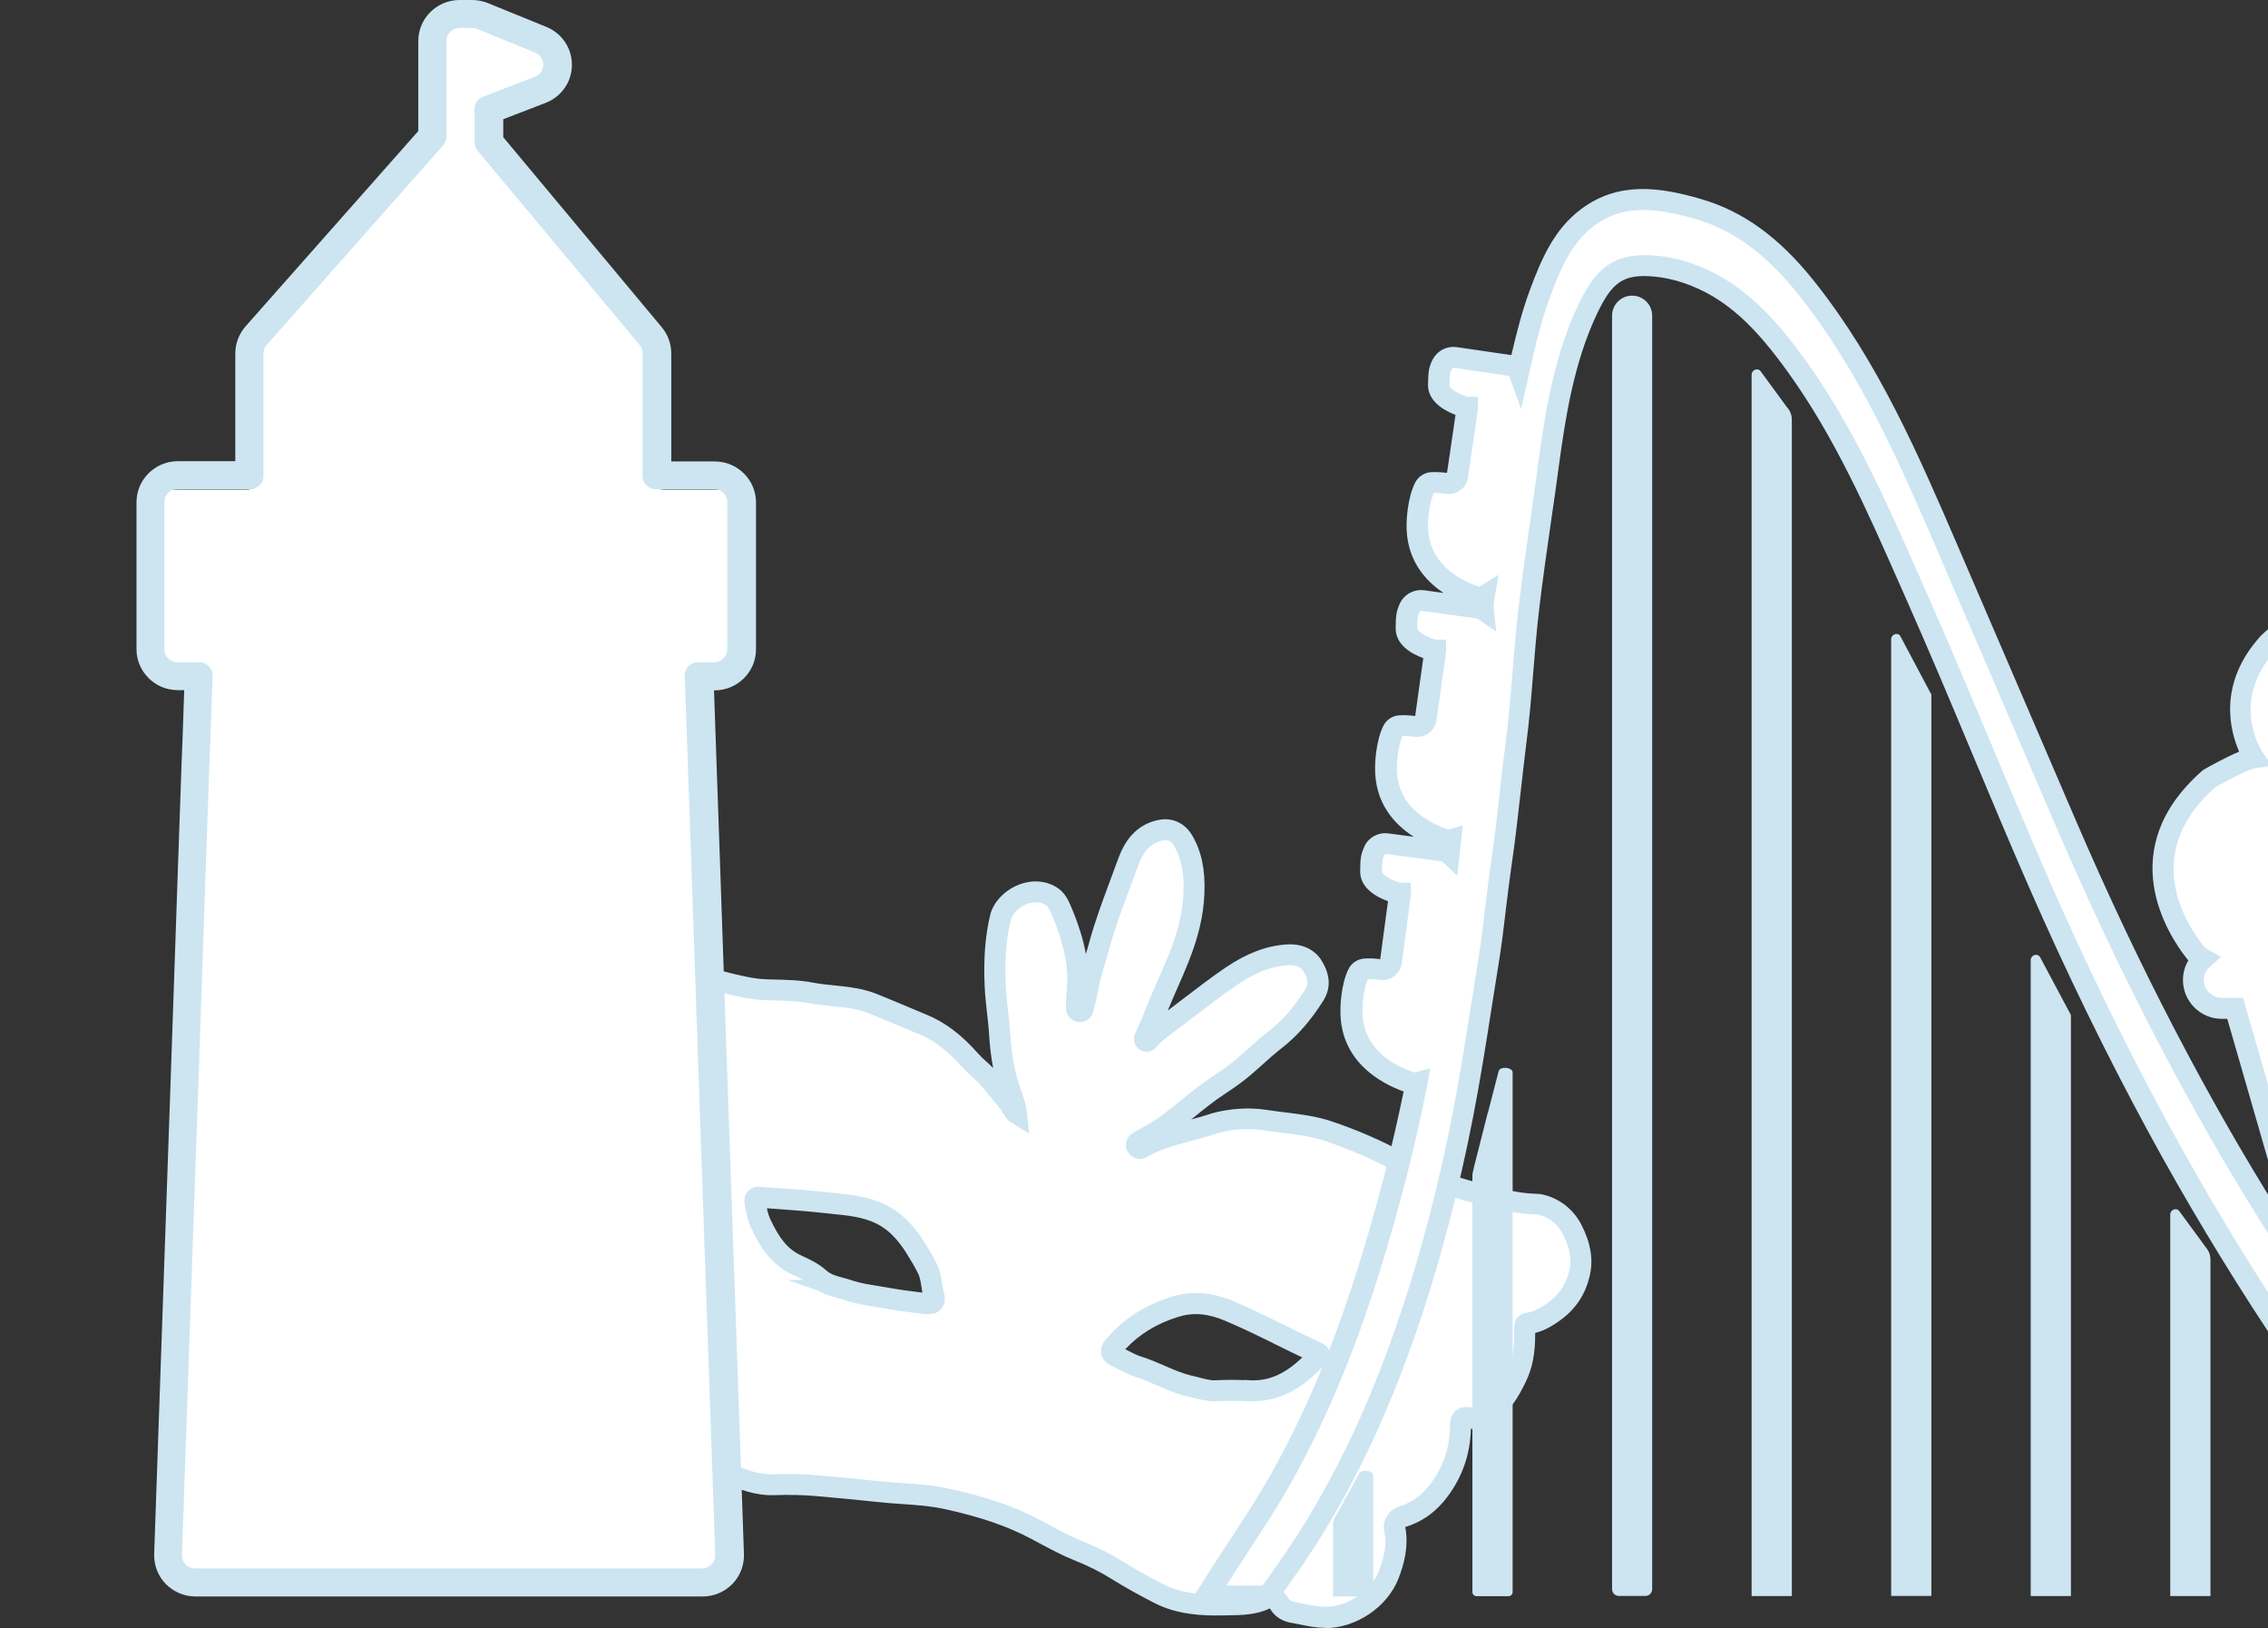
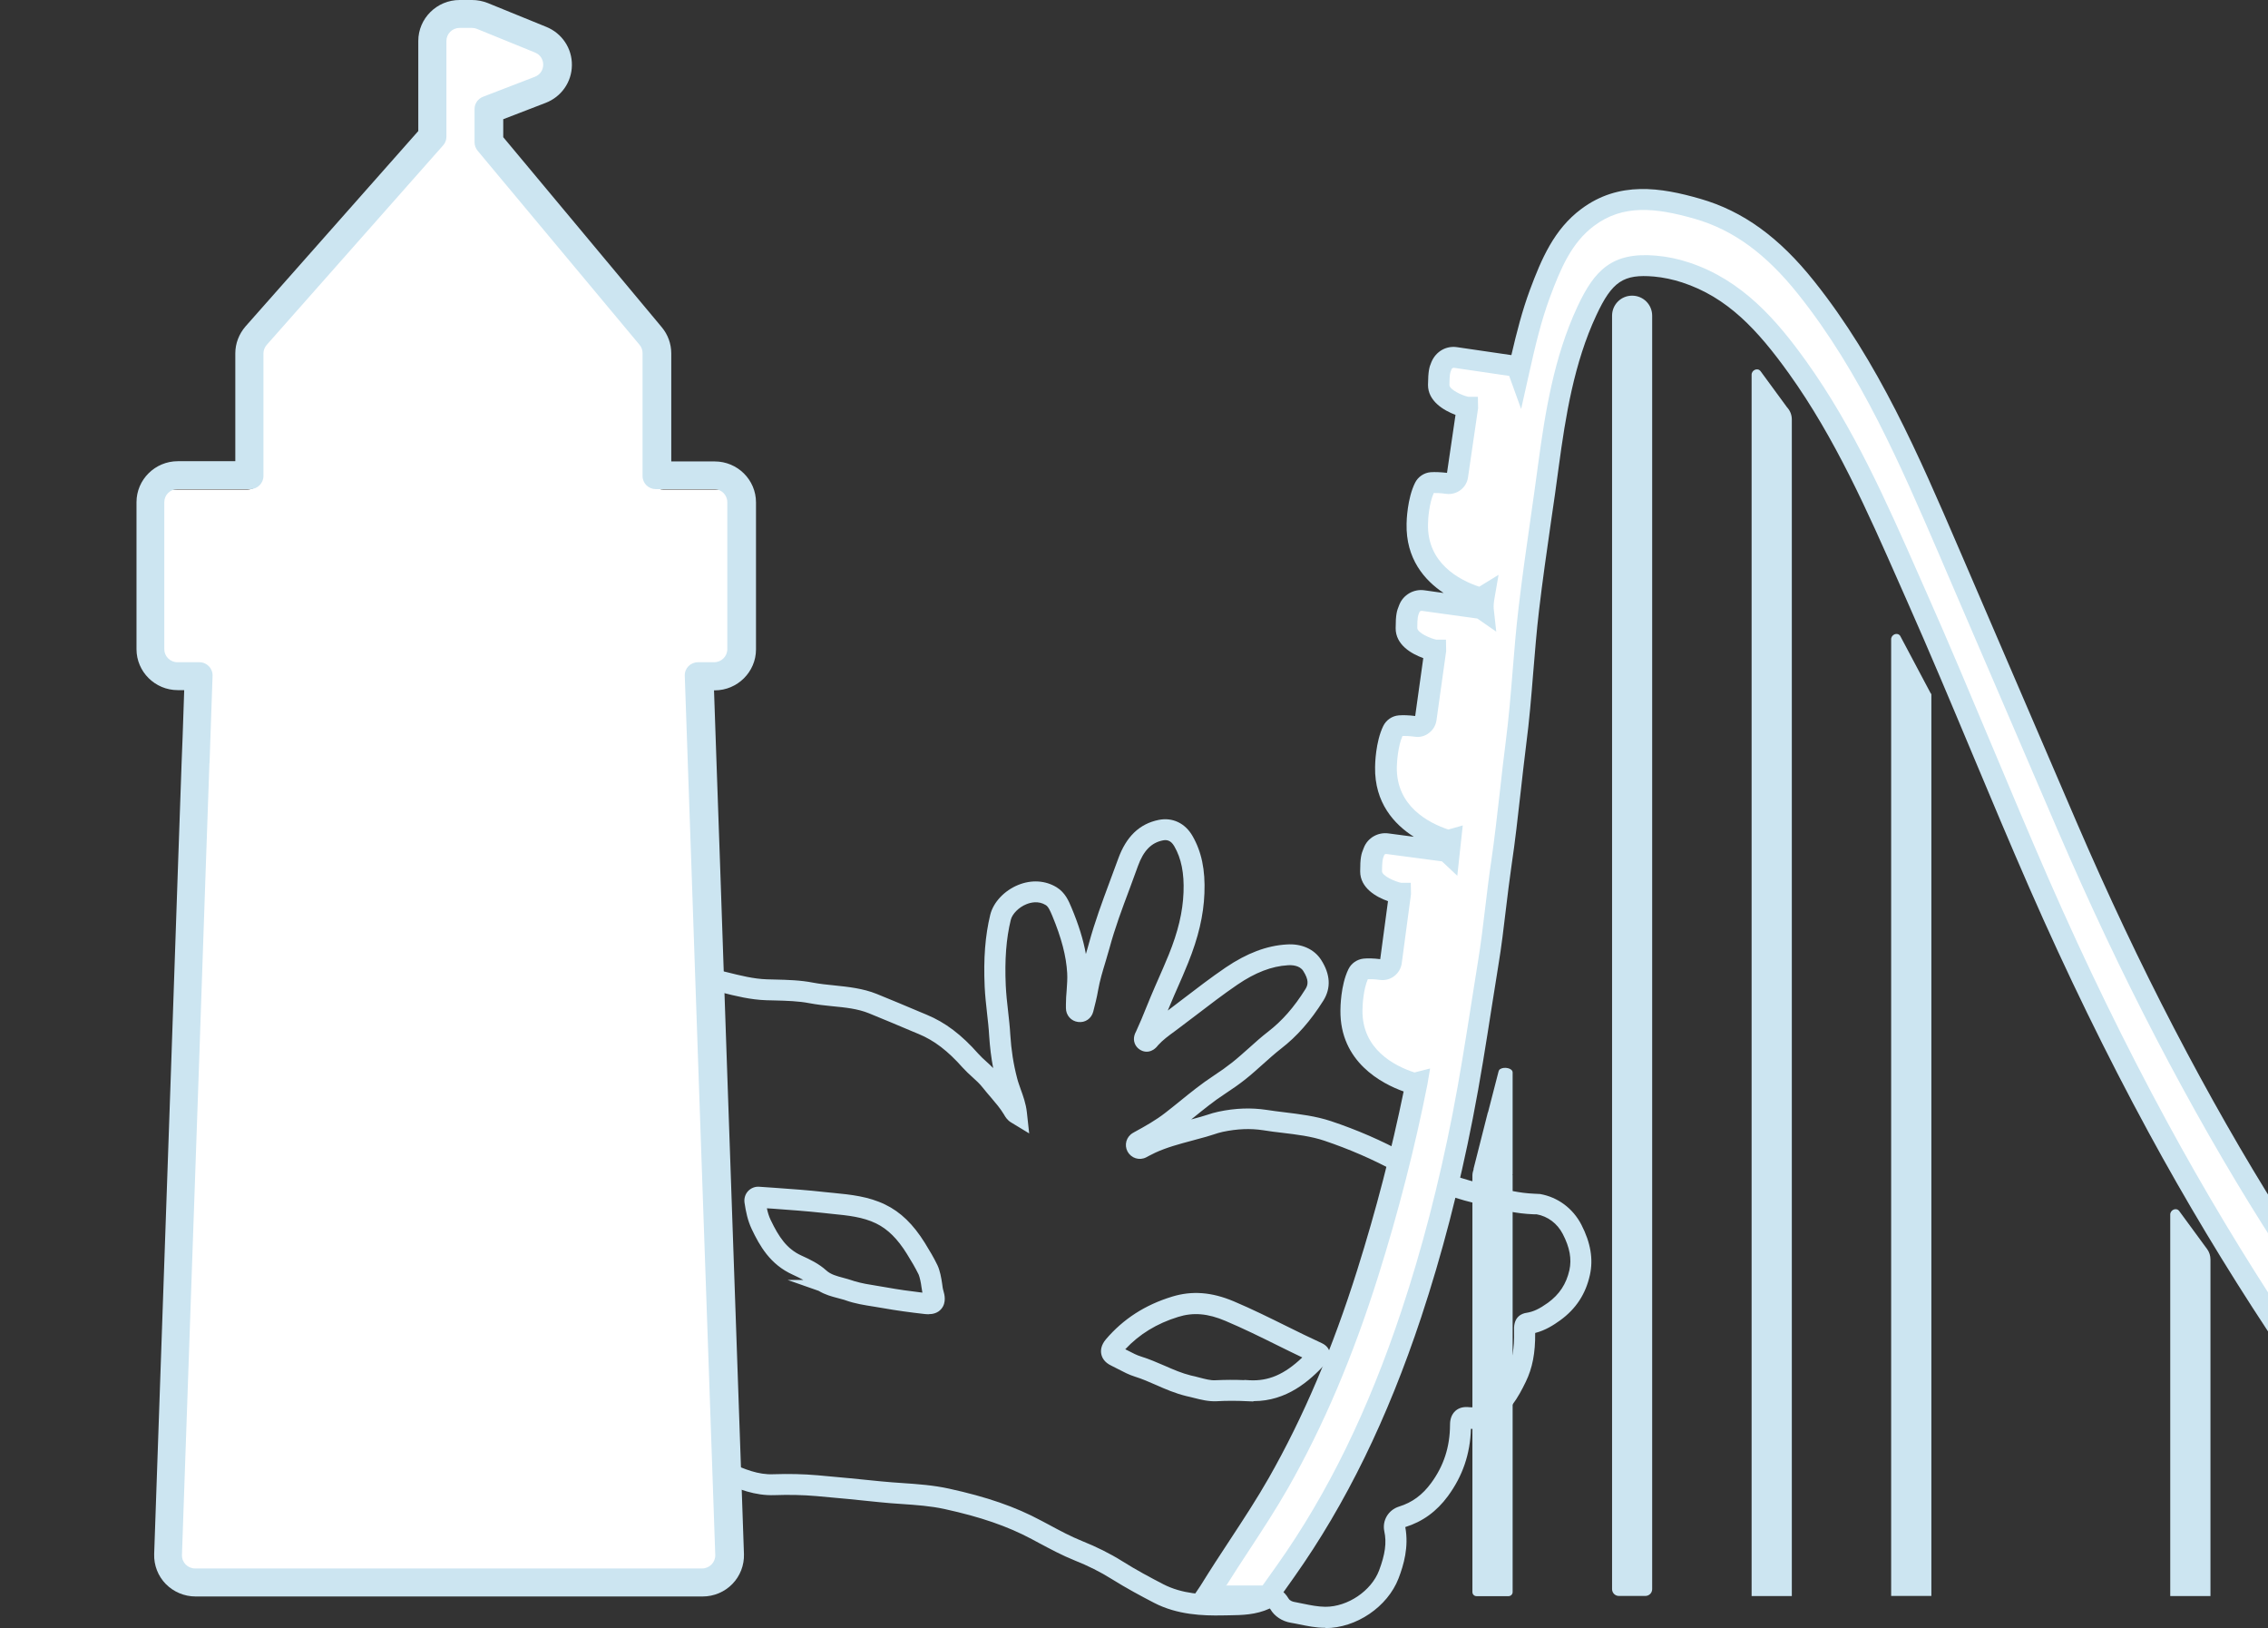
<svg xmlns="http://www.w3.org/2000/svg" width="216" height="155" viewBox="0 0 216 155" fill="none">
  <rect x="0" y="0" width="216" height="155" fill="#333333" stroke="none" />
  <g clip-path="url(#clip0_6832_2371)">
-     <path d="M149.015 117.064C148.37 115.803 147.208 114.901 145.823 114.656C145.78 114.649 145.429 114.642 145.379 114.642C143.442 114.57 141.886 114.05 140.006 113.603C137.417 112.983 135.043 111.945 132.726 110.669C130.545 109.472 128.25 108.484 125.905 107.691C124.011 107.049 121.967 106.97 119.987 106.66C118.552 106.436 117.19 106.523 115.798 106.818C115.246 106.934 114.823 107.107 114.191 107.287C112.47 107.792 110.791 108.131 109.213 108.866C108.898 109.01 108.604 109.176 108.31 109.328C107.944 109.515 107.635 108.974 107.994 108.765C108.059 108.729 108.123 108.693 108.188 108.657C109.213 108.087 110.232 107.518 111.164 106.782C112.664 105.614 114.069 104.345 115.662 103.3C116.293 102.881 116.91 102.449 117.512 101.973C118.682 101.035 119.729 99.954 120.905 99.038C122.447 97.834 123.638 96.363 124.664 94.726C125.288 93.724 125.001 92.779 124.456 91.921C123.932 91.099 122.971 90.861 122.096 90.919C120.159 91.034 118.409 91.864 116.838 92.938C114.988 94.207 113.23 95.62 111.437 96.983C110.655 97.582 109.816 98.122 109.156 98.865C109.034 99.002 108.941 99.211 108.762 99.139C108.482 99.024 108.647 98.778 108.726 98.62C109.364 97.221 109.88 95.786 110.505 94.366C110.964 93.313 111.415 92.296 111.817 91.294C112.642 89.246 113.202 87.184 113.288 85.014C113.352 83.312 113.158 81.618 112.283 80.082C111.81 79.252 111.064 78.863 110.16 79.043C108.46 79.389 107.592 80.644 107.062 82.122C106.086 84.862 105.082 87.292 104.336 90.047C103.97 91.388 103.504 92.7 103.26 94.085C103.145 94.748 102.98 95.404 102.808 96.082C102.715 96.45 102.177 96.377 102.177 95.995C102.177 95.873 102.177 95.757 102.177 95.635C102.184 94.625 102.349 93.594 102.292 92.606C102.177 90.602 101.574 88.669 100.807 86.816C100.585 86.283 100.341 85.67 99.796 85.331C97.902 84.148 95.406 85.699 95.004 87.343C94.481 89.491 94.402 91.705 94.502 93.904C94.574 95.469 94.832 97.019 94.925 98.584C95.011 100.062 95.226 101.497 95.599 102.932C95.858 103.948 96.374 104.893 96.496 106.04C96.331 105.939 96.216 105.715 96.18 105.65C95.542 104.59 94.846 103.934 94.122 103.004C93.476 102.167 92.773 101.706 92.156 101.007C90.873 99.543 89.474 98.317 87.63 97.546C86.067 96.882 84.496 96.212 82.925 95.57C81.089 94.827 79.052 94.921 77.115 94.553C75.738 94.286 74.311 94.301 72.897 94.25C71.147 94.193 69.483 93.674 67.805 93.277C66.026 92.859 64.283 92.311 62.619 91.532C62.052 91.265 61.55 90.847 60.883 90.804C59.606 90.732 58.53 91.034 57.469 91.871C55.991 93.053 55.217 94.467 55.138 96.334C55.066 97.957 55.518 99.5 56.601 100.596C57.361 101.36 56.945 101.713 56.615 102.254C56.07 103.141 55.697 104.093 55.346 105.073C55.051 105.903 55.252 106.725 55.066 107.547C54.743 108.96 55.647 110.878 56.895 111.657C57.318 111.923 57.433 112.176 57.124 112.637C56.135 114.123 55.547 115.752 55.446 117.548C55.331 119.653 55.647 121.629 57.203 123.215C57.584 123.604 57.426 123.907 57.103 124.246C56.565 124.816 56.041 125.393 55.719 126.142C55.188 127.361 55.109 128.623 55.059 129.928C55.008 131.348 55.547 132.488 56.328 133.548C57.218 134.752 58.487 135.48 59.872 136.014C60.991 136.446 62.081 136.699 63.157 135.906C63.372 135.747 63.501 135.985 63.652 136.129C64.154 136.591 64.477 137.203 65.022 137.636C66.313 138.674 67.712 139.561 69.196 140.246C70.573 140.881 72.008 141.443 73.6 141.378C74.956 141.328 76.34 141.357 77.675 141.472C79.661 141.645 81.663 141.847 83.65 142.056C85.744 142.272 87.846 142.265 89.94 142.727C92.888 143.376 95.721 144.234 98.39 145.669C99.695 146.368 100.986 147.111 102.371 147.666C103.626 148.171 104.86 148.784 105.993 149.497C107.284 150.312 108.618 151.04 109.952 151.74C111.81 152.713 113.89 152.879 115.97 152.829C117.333 152.793 118.717 152.894 120.001 152.266C120.611 151.971 121.027 152.201 121.343 152.742C121.622 153.225 122.117 153.478 122.591 153.557C123.602 153.737 124.599 154.018 125.653 154.026C128.193 154.04 130.789 152.281 131.679 149.93C132.209 148.517 132.539 147.111 132.224 145.618C132.116 145.099 132.439 144.601 132.941 144.443C134.397 143.981 135.545 143.123 136.477 141.84C137.819 140.001 138.443 137.975 138.457 135.732C138.457 135.163 138.651 134.954 139.203 135.019C139.77 135.084 140.315 134.983 140.817 134.709C142.266 133.908 143.048 132.545 143.736 131.125C144.403 129.748 144.554 128.27 144.525 126.755C144.525 126.46 144.432 126.085 144.862 126.02C145.788 125.876 146.541 125.45 147.308 124.888C148.606 123.936 149.381 122.746 149.725 121.182C150.055 119.682 149.654 118.312 149.008 117.05L149.015 117.064ZM118.438 132.452C117.412 132.394 116.365 132.394 115.325 132.444C114.471 132.488 113.603 132.142 112.742 131.969C111.086 131.558 109.608 130.663 107.994 130.152C107.255 129.921 106.574 129.488 105.864 129.156C105.362 128.919 105.362 128.594 105.692 128.205C107.248 126.373 109.178 125.162 111.48 124.448C113.295 123.886 114.959 124.152 116.63 124.866C119.442 126.07 122.124 127.534 124.893 128.825C125.266 128.998 125.044 129.099 124.943 129.214C123.193 131.125 121.242 132.603 118.445 132.444L118.438 132.452ZM80.659 122.883C79.704 122.552 78.657 122.472 77.832 121.722C77.244 121.182 76.469 120.807 75.745 120.475C73.995 119.682 73.12 118.225 72.352 116.603C72.015 115.889 71.879 115.139 71.757 114.375C71.728 114.173 71.893 113.986 72.101 114.007C74.203 114.166 76.261 114.288 78.32 114.519C80.128 114.721 81.978 114.793 83.65 115.608C85.113 116.315 86.146 117.519 86.985 118.889C87.394 119.552 87.767 120.179 88.132 120.929C88.233 121.138 88.297 121.42 88.362 121.679C88.491 122.213 88.498 122.739 88.649 123.258C88.857 123.987 88.671 124.232 87.96 124.145C86.662 124.001 85.364 123.821 84.073 123.59C82.925 123.381 81.749 123.273 80.651 122.883H80.659Z" fill="white" />
    <path d="M126.227 154.982H126.187C125.307 154.982 124.507 154.812 123.727 154.652C123.467 154.602 123.197 154.542 122.937 154.502C122.107 154.362 121.387 153.892 120.987 153.212C120.967 153.182 120.957 153.162 120.937 153.142C119.587 153.762 118.267 153.772 117.097 153.792C116.887 153.792 116.677 153.792 116.457 153.802C114.567 153.842 112.117 153.752 109.907 152.602C108.687 151.972 107.257 151.202 105.847 150.322C104.797 149.662 103.617 149.072 102.357 148.572C101.157 148.092 100.027 147.482 98.938 146.902L98.248 146.532C95.957 145.312 93.407 144.432 89.987 143.682C88.627 143.382 87.278 143.292 85.847 143.192C85.147 143.142 84.457 143.102 83.757 143.022C81.757 142.812 79.748 142.612 77.757 142.442C76.478 142.332 75.138 142.302 73.778 142.352C71.897 142.422 70.267 141.762 68.888 141.132C67.358 140.432 65.868 139.512 64.468 138.392C64.078 138.092 63.797 137.732 63.538 137.412C63.428 137.282 63.328 137.152 63.227 137.032C61.938 137.672 60.657 137.342 59.547 136.912C57.708 136.212 56.438 135.322 55.538 134.112C54.867 133.212 53.987 131.802 54.057 129.862C54.117 128.442 54.208 127.072 54.807 125.712C55.167 124.892 55.708 124.262 56.278 123.652C54.447 121.612 54.358 119.162 54.447 117.472C54.547 115.652 55.117 113.922 56.138 112.322C54.597 111.172 53.708 108.982 54.087 107.302C54.148 107.042 54.157 106.742 54.157 106.422C54.167 105.912 54.178 105.332 54.398 104.712C54.807 103.562 55.208 102.612 55.767 101.702L55.917 101.482C55.917 101.482 55.968 101.412 55.987 101.372C55.968 101.342 55.938 101.312 55.898 101.282C54.667 100.052 54.038 98.272 54.127 96.272C54.218 94.162 55.108 92.462 56.858 91.072C58.087 90.102 59.398 89.702 60.977 89.792C61.688 89.842 62.237 90.142 62.678 90.392C62.818 90.472 62.947 90.542 63.087 90.612C64.558 91.292 66.198 91.842 68.118 92.292C68.478 92.372 68.828 92.462 69.188 92.552C70.517 92.882 71.767 93.202 73.058 93.242L73.847 93.262C75.028 93.292 76.248 93.322 77.457 93.562C78.108 93.682 78.767 93.752 79.478 93.822C80.808 93.962 82.177 94.102 83.498 94.632C84.888 95.192 86.278 95.782 87.657 96.362L88.257 96.612C90.037 97.352 91.558 98.502 93.177 100.332C93.418 100.602 93.668 100.832 93.927 101.062C94.138 101.252 94.368 101.462 94.588 101.692C94.397 100.702 94.278 99.692 94.207 98.632C94.168 97.912 94.088 97.202 94.007 96.492C93.918 95.662 93.817 94.812 93.778 93.942C93.657 91.262 93.828 89.082 94.308 87.102C94.597 85.912 95.647 84.792 96.978 84.252C98.237 83.742 99.567 83.822 100.637 84.482C101.447 84.982 101.787 85.792 102.037 86.392C102.727 88.032 103.177 89.482 103.417 90.832C103.517 90.482 103.627 90.132 103.717 89.782C104.277 87.742 104.957 85.912 105.677 83.972C105.947 83.262 106.217 82.532 106.487 81.782C107.257 79.642 108.527 78.432 110.357 78.062C111.667 77.802 112.867 78.372 113.567 79.582C114.437 81.092 114.797 82.822 114.707 85.052C114.627 87.162 114.127 89.262 113.157 91.672C112.827 92.502 112.457 93.342 112.077 94.202L111.827 94.772C111.617 95.252 111.417 95.732 111.217 96.212C111.217 96.212 111.237 96.202 111.247 96.192C111.727 95.832 112.197 95.472 112.677 95.102C113.987 94.102 115.337 93.062 116.737 92.112C118.747 90.752 120.647 90.032 122.537 89.922C123.947 89.822 125.157 90.362 125.817 91.382C126.707 92.762 126.777 94.072 126.037 95.262C124.807 97.212 123.527 98.662 122.017 99.832C121.427 100.292 120.867 100.792 120.277 101.322C119.727 101.812 119.187 102.302 118.607 102.762C118.037 103.212 117.417 103.652 116.667 104.142C115.617 104.822 114.667 105.602 113.647 106.422C113.577 106.472 113.517 106.532 113.447 106.582C113.747 106.502 114.057 106.412 114.357 106.332C114.597 106.262 114.797 106.202 114.977 106.142C115.337 106.022 115.667 105.922 116.047 105.842C117.657 105.502 119.157 105.452 120.627 105.672C121.197 105.762 121.767 105.832 122.347 105.902C123.807 106.082 125.307 106.262 126.757 106.742C129.247 107.572 131.607 108.602 133.787 109.792C136.337 111.182 138.587 112.092 140.877 112.632C141.297 112.732 141.707 112.832 142.107 112.942C143.487 113.292 144.677 113.592 146.097 113.652C146.097 113.652 146.617 113.672 146.677 113.682C148.367 113.982 149.797 115.042 150.607 116.602C151.487 118.312 151.757 119.882 151.417 121.402C151.017 123.202 150.097 124.612 148.597 125.702C147.957 126.162 147.187 126.662 146.207 126.912C146.227 128.812 145.947 130.262 145.307 131.572C144.607 133.012 143.707 134.632 141.947 135.592C141.367 135.912 140.757 136.072 140.087 136.042C140.017 138.442 139.297 140.532 137.907 142.432C136.827 143.902 135.497 144.872 133.837 145.392C134.187 147.282 133.687 148.992 133.197 150.272C132.157 152.982 129.167 155.012 126.217 155.012L126.227 154.982ZM121.007 151.092C121.687 151.092 122.287 151.472 122.717 152.192C122.857 152.432 123.157 152.502 123.277 152.522C123.567 152.572 123.847 152.632 124.127 152.692C124.847 152.842 125.527 152.972 126.207 152.982H126.237C128.357 152.982 130.597 151.472 131.337 149.532C131.917 147.992 132.077 146.872 131.837 145.782C131.627 144.762 132.227 143.762 133.237 143.442C134.497 143.052 135.467 142.332 136.297 141.202C137.497 139.572 138.087 137.762 138.097 135.682C138.097 135.472 138.097 134.792 138.607 134.332C138.947 134.032 139.397 133.912 139.957 133.982C140.327 134.022 140.667 133.962 140.987 133.782C142.107 133.172 142.777 132.122 143.507 130.642C144.017 129.592 144.237 128.392 144.197 126.732V126.622C144.137 125.312 145.007 125.042 145.387 124.992C146.037 124.892 146.617 124.612 147.417 124.042C148.517 123.242 149.167 122.252 149.467 120.932C149.697 119.872 149.507 118.782 148.837 117.492C148.317 116.482 147.407 115.802 146.337 115.612C146.337 115.612 146.107 115.612 146.057 115.612C144.397 115.552 143.047 115.212 141.617 114.842C141.227 114.742 140.827 114.642 140.417 114.542C137.947 113.952 135.537 112.992 132.827 111.512C130.747 110.382 128.487 109.402 126.117 108.602C124.857 108.182 123.517 108.022 122.107 107.852C121.507 107.782 120.917 107.712 120.317 107.612C119.077 107.422 117.847 107.472 116.457 107.762C116.147 107.832 115.877 107.912 115.587 108.012C115.377 108.082 115.157 108.152 114.907 108.222C114.447 108.352 113.977 108.482 113.517 108.602C112.287 108.932 111.127 109.242 110.037 109.742C109.827 109.842 109.637 109.942 109.437 110.042L109.157 110.192C108.507 110.522 107.737 110.272 107.387 109.642C107.047 109.012 107.267 108.232 107.887 107.872L108.097 107.752C109.067 107.222 110.067 106.662 110.967 105.962C111.447 105.592 111.917 105.212 112.387 104.832C113.397 104.012 114.437 103.172 115.567 102.432C116.267 101.972 116.837 101.562 117.357 101.152C117.897 100.722 118.407 100.262 118.927 99.802C119.517 99.272 120.127 98.722 120.777 98.222C122.107 97.192 123.237 95.912 124.327 94.172C124.597 93.742 124.657 93.292 124.117 92.442C123.777 91.912 123.047 91.872 122.647 91.902C121.117 91.992 119.547 92.592 117.847 93.752C116.497 94.672 115.167 95.692 113.887 96.672C113.407 97.042 112.927 97.402 112.447 97.762C112.267 97.902 112.077 98.042 111.887 98.182C111.297 98.612 110.737 99.022 110.297 99.512C109.697 100.302 109.037 100.152 108.787 100.052C108.437 99.912 108.187 99.652 108.067 99.332C107.877 98.812 108.107 98.372 108.207 98.182C108.557 97.432 108.867 96.672 109.177 95.902C109.447 95.252 109.707 94.592 109.997 93.942L110.247 93.372C110.617 92.532 110.977 91.712 111.307 90.902C112.197 88.712 112.647 86.822 112.717 84.962C112.787 83.132 112.507 81.732 111.837 80.572C111.487 79.962 111.077 79.952 110.757 80.012C109.647 80.232 108.907 80.992 108.377 82.452C108.107 83.202 107.837 83.942 107.567 84.662C106.857 86.552 106.187 88.342 105.657 90.302C105.537 90.722 105.417 91.152 105.287 91.572C105.007 92.492 104.747 93.352 104.587 94.252C104.467 94.972 104.277 95.692 104.117 96.322C103.947 96.972 103.357 97.392 102.677 97.302C102.007 97.222 101.517 96.662 101.517 95.982V95.622C101.517 95.172 101.547 94.732 101.587 94.282C101.627 93.702 101.667 93.162 101.637 92.652C101.547 91.022 101.087 89.292 100.217 87.192C100.027 86.752 99.858 86.332 99.597 86.172C98.888 85.732 98.138 85.932 97.748 86.092C97.028 86.382 96.407 87.012 96.267 87.572C95.828 89.362 95.677 91.362 95.787 93.842C95.828 94.642 95.907 95.432 96.007 96.262C96.088 97.012 96.177 97.752 96.218 98.502C96.308 99.962 96.517 101.312 96.868 102.652C96.957 103.012 97.088 103.352 97.207 103.702C97.438 104.342 97.707 105.072 97.797 105.902L98.017 107.912L96.287 106.862C95.938 106.652 95.737 106.332 95.618 106.112C95.248 105.502 94.828 105.022 94.388 104.502C94.138 104.212 93.888 103.922 93.627 103.592C93.308 103.182 92.957 102.862 92.588 102.532C92.287 102.262 91.987 101.982 91.677 101.642C90.267 100.052 88.978 99.062 87.478 98.442L86.877 98.192C85.507 97.612 84.127 97.032 82.748 96.472C81.688 96.042 80.517 95.922 79.267 95.802C78.558 95.732 77.817 95.652 77.078 95.512C76.028 95.312 74.938 95.282 73.787 95.252L72.978 95.232C71.478 95.182 70.058 94.832 68.688 94.482C68.338 94.392 67.998 94.312 67.647 94.232C65.597 93.752 63.828 93.162 62.227 92.422C62.038 92.332 61.858 92.232 61.678 92.132C61.358 91.952 61.087 91.802 60.837 91.782C59.748 91.722 58.917 91.982 58.078 92.642C56.788 93.672 56.178 94.812 56.108 96.362C56.047 97.792 56.468 99.042 57.288 99.872C58.538 101.112 57.847 102.152 57.557 102.592L57.447 102.762C56.968 103.532 56.627 104.372 56.258 105.392C56.148 105.702 56.138 106.052 56.127 106.462C56.127 106.852 56.108 107.282 56.008 107.752C55.788 108.712 56.477 110.212 57.407 110.792C57.587 110.902 58.117 111.242 58.258 111.872C58.347 112.292 58.237 112.732 57.938 113.172C56.998 114.562 56.508 116.002 56.417 117.582C56.297 119.812 56.748 121.332 57.898 122.492C58.167 122.762 58.947 123.732 57.807 124.922C57.288 125.472 56.858 125.942 56.608 126.522C56.148 127.562 56.078 128.692 56.028 129.942C55.987 130.952 56.328 131.872 57.108 132.922C57.767 133.812 58.767 134.492 60.227 135.052C61.398 135.502 61.998 135.512 62.587 135.072C62.737 134.962 63.528 134.462 64.328 135.342C64.638 135.632 64.868 135.912 65.067 136.172C65.267 136.422 65.468 136.662 65.677 136.832C66.948 137.852 68.297 138.682 69.677 139.322C70.847 139.852 72.218 140.432 73.657 140.362C75.097 140.312 76.528 140.342 77.888 140.462C79.897 140.632 81.918 140.842 83.927 141.042C84.597 141.112 85.267 141.152 85.948 141.202C87.388 141.302 88.877 141.402 90.377 141.732C93.987 142.522 96.688 143.452 99.147 144.772L99.847 145.142C100.937 145.732 101.967 146.282 103.057 146.722C104.427 147.272 105.717 147.912 106.867 148.632C108.217 149.482 109.607 150.222 110.787 150.832C112.587 151.762 114.617 151.852 116.367 151.812C116.587 151.812 116.807 151.812 117.037 151.812C118.117 151.802 119.137 151.792 120.017 151.362C120.337 151.202 120.657 151.132 120.967 151.132L121.007 151.092ZM119.357 133.432L118.867 133.412C117.897 133.362 116.877 133.352 115.837 133.412C115.087 133.442 114.367 133.262 113.737 133.102C113.487 133.042 113.237 132.972 112.987 132.922C111.927 132.662 110.997 132.262 110.097 131.862C109.417 131.562 108.767 131.282 108.097 131.072C107.517 130.892 107.007 130.622 106.507 130.362C106.287 130.242 106.057 130.132 105.837 130.022C105.177 129.712 104.957 129.262 104.887 128.932C104.817 128.602 104.837 128.092 105.327 127.512C106.987 125.572 109.047 124.242 111.627 123.452C113.527 122.872 115.397 123.012 117.507 123.902C119.237 124.632 120.927 125.472 122.567 126.282C123.657 126.822 124.757 127.362 125.867 127.872C126.427 128.132 126.597 128.512 126.647 128.792C126.707 129.182 126.567 129.532 126.237 129.842C124.697 131.512 122.547 133.392 119.397 133.402H119.387L119.357 133.432ZM118.497 131.382L118.987 131.412C120.797 131.512 122.317 130.872 124.027 129.242C123.237 128.862 122.447 128.482 121.667 128.092C120.057 127.292 118.387 126.472 116.707 125.762C115.037 125.052 113.647 124.932 112.207 125.382C110.167 126.012 108.517 127.022 107.167 128.462C107.257 128.502 107.337 128.552 107.427 128.592C107.867 128.822 108.287 129.042 108.697 129.162C109.467 129.402 110.197 129.722 110.897 130.022C111.757 130.402 112.577 130.752 113.427 130.962C113.667 131.012 113.957 131.082 114.247 131.162C114.787 131.302 115.307 131.442 115.747 131.412C116.687 131.372 117.607 131.362 118.497 131.402H118.507L118.497 131.382ZM88.457 125.132C88.297 125.132 88.177 125.112 88.097 125.112C86.677 124.952 85.368 124.772 84.127 124.552C83.828 124.502 83.528 124.452 83.228 124.402C82.338 124.262 81.427 124.122 80.528 123.802L80.418 123.762C80.218 123.702 80.007 123.642 79.797 123.592C79.218 123.442 78.578 123.272 77.968 122.902L75.007 121.862H76.507C76.188 121.682 75.838 121.522 75.498 121.362C73.347 120.392 72.347 118.612 71.588 117.012C71.198 116.182 71.037 115.362 70.907 114.512C70.847 114.092 70.978 113.682 71.257 113.392C71.537 113.102 71.938 112.952 72.338 112.992L73.787 113.092C75.368 113.202 77.007 113.322 78.608 113.502L79.418 113.582C81.037 113.742 82.707 113.912 84.297 114.682C85.767 115.392 86.968 116.552 88.078 118.332C88.547 119.092 88.918 119.712 89.278 120.452C89.418 120.742 89.498 121.062 89.567 121.332C89.647 121.682 89.688 121.952 89.728 122.222C89.757 122.462 89.787 122.702 89.858 122.932C89.938 123.202 90.168 124.012 89.647 124.622C89.297 125.042 88.797 125.122 88.448 125.122L88.457 125.132ZM81.397 121.982C82.067 122.192 82.778 122.302 83.528 122.422C83.847 122.472 84.157 122.522 84.478 122.582C85.537 122.772 86.647 122.932 87.847 123.072C87.808 122.882 87.787 122.692 87.757 122.522C87.728 122.312 87.698 122.102 87.647 121.892C87.588 121.652 87.537 121.442 87.487 121.342C87.157 120.672 86.817 120.102 86.377 119.392C85.478 117.942 84.547 117.022 83.438 116.482C82.168 115.862 80.737 115.722 79.228 115.572L78.397 115.482C76.828 115.312 75.287 115.202 73.657 115.082L73.037 115.042C73.118 115.432 73.228 115.802 73.397 116.152C74.177 117.782 74.938 118.912 76.328 119.542C77.147 119.912 77.998 120.322 78.698 120.962C79.118 121.342 79.677 121.492 80.317 121.662C80.608 121.742 80.907 121.822 81.198 121.922L81.407 121.992L81.397 121.982ZM72.157 114.982C72.157 114.982 72.177 114.982 72.188 114.982H72.157Z" fill="#CCE5F1" />
    <path d="M19.561 73.111L19.209 83.05L18.864 92.913L18.52 102.752L17.823 122.454L17.127 142.155L16.861 149.697C16.837 150.414 17.416 151 18.144 151H67.729C68.457 151 69.036 150.406 69.012 149.697L68.746 142.155L68.05 122.454L67.353 102.752L67.009 92.913L66.664 83.05L66.312 73.111L66.015 64.66C65.991 63.943 66.57 63.357 67.298 63.357H68.879C69.584 63.357 70.163 62.794 70.163 62.092V47.873C70.163 47.179 69.591 46.608 68.879 46.608H63.166C62.462 46.608 61.883 46.045 61.883 45.344V33.461C61.883 33.168 61.781 32.883 61.586 32.651L45.762 13.875C45.574 13.651 45.464 13.366 45.464 13.065V9.834C45.464 9.31 46.007 10.027 46.5 9.834L51.381 8C52.461 7.591 52.453 4.815 51.381 4.383L45.699 2.093C45.542 2.031 45.378 2 45.214 2H44.017C43.312 2 40.5 2.298 40.5 3L42 12.5C42 12.808 42.203 13.269 42 13.5L25.164 32.651C24.96 32.883 24.843 33.176 24.843 33.484V45.344C24.843 46.038 24.272 46.608 23.56 46.608H16.446C15.742 46.608 15.163 47.171 15.163 47.873V62.092C15.163 62.786 15.734 63.357 16.446 63.357H18.59C19.318 63.357 19.897 63.95 19.874 64.66L19.576 73.111H19.561Z" fill="white" />
    <path d="M44.96 2.657C45.12 2.657 45.281 2.689 45.431 2.752L50.962 5.005C52.001 5.43 51.99 6.908 50.94 7.311L45.999 9.214C45.517 9.405 45.196 9.862 45.196 10.372V13.55C45.196 13.847 45.303 14.123 45.485 14.347L60.907 32.827C61.1 33.05 61.197 33.337 61.197 33.624V45.325C61.197 46.016 61.765 46.568 62.451 46.568H68.013C68.71 46.568 69.267 47.131 69.267 47.812V61.807C69.267 62.498 68.699 63.051 68.013 63.051H66.47C65.762 63.051 65.194 63.625 65.216 64.337L65.505 72.658L65.848 82.445L66.18 92.148L66.513 101.829L67.188 121.224L67.863 140.618L68.12 148.047C68.142 148.748 67.574 149.333 66.866 149.333H18.584C17.877 149.333 17.308 148.759 17.33 148.047L17.587 140.618L18.262 121.224L18.938 101.829L19.27 92.148L19.602 82.445L19.945 72.658H19.956L20.245 64.337C20.267 63.635 19.698 63.051 18.991 63.051H16.901C16.204 63.051 15.647 62.488 15.647 61.807V47.812C15.647 47.121 16.215 46.568 16.901 46.568H23.835C24.532 46.568 25.089 46.005 25.089 45.325V33.656C25.089 33.348 25.207 33.061 25.4 32.838L42.205 13.836C42.409 13.613 42.516 13.316 42.516 13.018V3.9C42.516 3.209 43.084 2.657 43.77 2.657H44.938M44.938 0H43.77C41.605 0 39.837 1.753 39.837 3.9V12.476L23.385 31.074C22.753 31.807 22.41 32.71 22.41 33.645V43.911H16.933C14.768 43.911 13 45.665 13 47.812V61.807C13 63.954 14.758 65.708 16.933 65.708H17.544L17.394 70.097L17.298 72.562L16.955 82.35L16.622 92.063L16.29 101.744L15.615 121.139L14.94 140.533L14.683 147.962C14.65 149.024 15.047 150.055 15.787 150.81C16.526 151.564 17.555 152 18.616 152H66.931C67.992 152 69.02 151.564 69.749 150.81C70.489 150.055 70.885 149.024 70.853 147.972L70.596 140.544L69.921 121.149L69.246 101.755L68.913 92.073L68.581 82.371L68.238 72.583L68.002 65.729H68.067C70.232 65.729 72 63.975 72 61.829V47.833C72 45.686 70.242 43.933 68.067 43.933H63.93V33.645C63.93 32.732 63.608 31.849 63.019 31.148L47.928 13.061V11.35L51.958 9.798C53.459 9.224 54.455 7.811 54.466 6.206C54.488 4.602 53.523 3.167 52.033 2.561L46.449 0.287C45.956 0.096 45.463 0 44.96 0H44.938Z" fill="#CCE5F1" />
    <g clip-path="url(#clip1_6832_2371)">
      <path d="M235.238 141.924C235.167 141.845 235.096 141.765 235.024 141.686C234.914 141.559 234.834 141.472 234.771 141.393C234.597 141.195 234.43 140.973 234.264 140.766C233.891 140.33 233.654 140.045 233.654 140.045H233.685C231.403 137.231 229.232 134.139 227.228 131.563C219.201 121.241 212.435 110.087 206.405 98.497C203.045 92.036 199.955 85.441 197.071 78.75C193.506 70.466 189.956 62.173 186.382 53.897C182.405 44.677 178.554 35.394 172.207 27.427C169.418 23.923 166.154 21.125 161.843 19.888C158.31 18.873 154.609 18.263 151.345 20.713C148.944 22.512 147.827 25.215 146.805 27.958C145.901 30.392 145.323 32.905 144.76 35.418C144.657 35.133 144.412 34.903 144.095 34.855L138.739 34.07C138.192 33.991 137.645 34.284 137.431 34.792C137.265 35.188 137.154 35.323 137.138 36.687C137.122 38.153 139.642 38.819 139.856 38.835C139.864 38.835 139.872 38.843 139.872 38.851L138.921 45.367C138.858 45.819 138.43 46.152 137.97 46.089C137.233 45.985 136.758 45.985 136.465 46.009C136.179 46.033 135.926 46.207 135.799 46.461C135.126 47.801 135.094 49.941 135.094 49.941C134.983 54.484 138.873 56.307 140.735 56.917C140.989 56.997 141.242 56.957 141.448 56.83C141.369 57.282 141.314 57.726 141.361 58.154C141.258 58.083 141.139 58.027 141.005 58.011L135.641 57.258C135.094 57.179 134.547 57.48 134.341 57.988C134.183 58.384 134.064 58.527 134.056 59.882C134.048 61.349 136.568 61.999 136.782 62.007C136.789 62.007 136.797 62.015 136.797 62.023L135.886 68.547C135.823 69.007 135.395 69.332 134.943 69.269C134.199 69.173 133.731 69.173 133.438 69.197C133.153 69.221 132.899 69.395 132.772 69.657C132.107 71.005 132.091 73.145 132.091 73.145C132.012 77.687 135.918 79.487 137.78 80.09C137.938 80.137 138.089 80.129 138.232 80.09C138.184 80.533 138.129 80.977 138.081 81.421C137.954 81.302 137.804 81.207 137.614 81.175L132.241 80.454C131.695 80.383 131.148 80.676 130.95 81.191C130.791 81.596 130.681 81.731 130.673 83.086C130.673 84.553 133.2 85.187 133.414 85.195C133.422 85.195 133.43 85.203 133.43 85.211L132.558 91.743C132.495 92.203 132.075 92.528 131.615 92.472C130.871 92.377 130.403 92.377 130.11 92.409C129.825 92.441 129.571 92.615 129.452 92.869C128.795 94.216 128.795 96.357 128.795 96.357C128.739 100.899 132.653 102.675 134.523 103.269C134.69 103.325 134.848 103.301 135.007 103.262C133.794 109.397 132.226 115.454 130.348 121.423C128.161 128.368 125.443 135.09 121.83 141.448C119.849 144.92 117.512 148.163 115.277 151.802L115 152.214H120.887L122.567 149.843L122.591 149.812C127.907 142.289 131.663 134.036 134.555 125.316C136.607 119.148 138.208 112.838 139.452 106.456C140.395 101.628 141.092 96.753 141.876 91.901C142.391 88.746 142.661 85.559 143.12 82.412C143.691 78.575 144.032 74.715 144.523 70.87C145.07 66.636 145.244 62.356 145.743 58.106C146.274 53.517 147.011 48.95 147.621 44.368C148.302 39.31 149.126 34.253 151.289 29.623C152.89 26.198 154.308 25.049 157.787 25.35C158.769 25.437 159.76 25.643 160.695 25.953C165.48 27.522 168.594 31.121 171.391 35.022C176.232 41.776 179.441 49.41 182.777 56.949C186.779 65.994 190.447 75.182 194.409 84.243C197.863 92.139 201.619 99.9 205.739 107.487C209.265 113.979 213.061 120.298 217.125 126.457C221.079 132.451 225.445 138.15 230.112 143.589C232.552 146.435 234.961 149.368 238.043 151.802V151.754C238.043 151.754 238.043 151.754 238.051 151.754V151.794L238.598 152.198H244.422C243.503 151.524 238.035 145.134 235.278 141.892L235.238 141.924Z" fill="white" />
-       <path d="M130.77 140.47C130.77 140 129.72 139.87 129.46 140.26L127.28 144.23C127.09 144.51 126.95 144.83 126.95 145.2V152H130.78V145.2C130.78 145.2 130.78 145.18 130.78 145.16V140.47H130.77Z" fill="#CCE5F1" />
      <path d="M142.87 101.79C142.79 101.84 142.74 101.92 142.72 102.01L141.72 105.89C141.72 105.89 141.72 105.91 141.7 105.91L140.33 111.31H140.35C140.29 111.5 140.23 111.69 140.23 111.9V151.58C140.23 151.79 140.4 151.97 140.62 151.97H143.67C143.88 151.97 144.06 151.8 144.06 151.58V111.9C144.06 111.9 144.04 111.85 144.04 111.82H144.06V102.11C144.06 101.69 143.25 101.54 142.87 101.79Z" fill="#CCE5F1" />
      <path d="M210.22 118.95L207.55 115.31C207.27 114.92 206.66 115.2 206.69 115.67V151.96H210.52V119.92C210.52 119.56 210.41 119.22 210.22 118.95Z" fill="#CCE5F1" />
      <path d="M155.44 28.15C154.38 28.15 153.53 29 153.53 30.06V151.3C153.53 151.66 153.82 151.95 154.18 151.95H156.7C157.06 151.95 157.35 151.66 157.35 151.3V30.06C157.35 29 156.5 28.15 155.44 28.15Z" fill="#CCE5F1" />
-       <path d="M194.26 91.09C193.98 90.7 193.37 90.98 193.4 91.45V151.96H197.23V96.64L194.26 91.07V91.09Z" fill="#CCE5F1" />
      <path d="M170.21 38.8L167.68 35.35C167.4 34.96 166.79 35.24 166.82 35.71V151.96H170.65V39.95C170.65 39.51 170.5 39.13 170.23 38.82V38.8H170.21Z" fill="#CCE5F1" />
      <path d="M183.87 66L180.97 60.54C180.69 60.15 180.08 60.43 180.11 60.9V151.95H183.94V66.17C183.94 66.1 183.94 66.08 183.9 66.03L183.88 66H183.87Z" fill="#CCE5F1" />
      <path d="M238.74 153.55L237.12 152.32C237.04 152.25 236.96 152.19 236.87 152.12L236.74 152.02C234.03 149.81 231.84 147.24 229.71 144.75L229.06 143.99C224.21 138.33 219.82 132.55 216.02 126.79C211.95 120.62 208.11 114.23 204.61 107.78C200.64 100.47 196.82 92.64 193.26 84.51C191.4 80.26 189.58 75.92 187.82 71.72C185.83 66.97 183.77 62.06 181.65 57.28L180.88 55.54C177.88 48.74 174.78 41.71 170.38 35.57C167.37 31.37 164.49 28.29 160.2 26.89C159.34 26.61 158.41 26.41 157.52 26.33C154.61 26.08 153.53 26.8 152.03 30.02C149.91 34.55 149.1 39.63 148.45 44.45C148.22 46.2 147.97 47.95 147.71 49.7C147.31 52.47 146.9 55.33 146.57 58.15C146.34 60.11 146.18 62.11 146.02 64.05C145.84 66.3 145.65 68.62 145.35 70.9C145.16 72.41 144.99 73.93 144.82 75.45C144.56 77.74 144.3 80.11 143.95 82.44C143.75 83.81 143.59 85.18 143.42 86.56C143.21 88.32 143 90.13 142.7 91.92C142.49 93.2 142.29 94.47 142.09 95.75C141.54 99.27 140.97 102.91 140.27 106.47C138.97 113.14 137.31 119.51 135.35 125.42C132.14 135.09 128.19 143.17 123.27 150.13L121.27 152.95H113L114.33 150.98C115.25 149.49 116.21 148.02 117.14 146.61C118.46 144.6 119.7 142.71 120.84 140.71C124.14 134.91 126.89 128.44 129.26 120.92C131.05 115.24 132.53 109.52 133.68 103.92C131.59 103.17 127.6 101.1 127.66 96.19C127.66 95.96 127.68 93.79 128.42 92.28C128.68 91.73 129.23 91.34 129.86 91.27C130.28 91.23 130.8 91.24 131.45 91.32L132.19 85.8C131.08 85.41 129.54 84.55 129.54 82.97C129.54 81.69 129.64 81.31 129.85 80.81L129.89 80.71C130.25 79.78 131.22 79.21 132.24 79.35L134.65 79.67C132.78 78.48 130.9 76.43 130.96 73.03C130.96 72.8 131 70.63 131.74 69.12C132.02 68.55 132.58 68.16 133.22 68.11C133.64 68.08 134.16 68.09 134.78 68.17L135.55 62.66C134.44 62.26 132.91 61.4 132.92 59.81C132.92 58.53 133.03 58.15 133.24 57.65L133.28 57.55C133.66 56.62 134.65 56.06 135.65 56.2L137.49 56.46C135.67 55.25 133.88 53.2 133.96 49.86C133.96 49.63 134.02 47.46 134.77 45.96C135.05 45.4 135.62 45.01 136.24 44.96C136.67 44.93 137.2 44.95 137.81 45.02L138.62 39.5C137.5 39.08 135.99 38.19 136 36.64C136.02 35.33 136.11 34.97 136.33 34.46C136.76 33.45 137.73 32.91 138.74 33.05L143.94 33.81C144.45 31.62 144.97 29.59 145.71 27.59C146.81 24.64 148.01 21.83 150.58 19.91C154.18 17.21 158.16 17.84 161.94 18.93C166 20.1 169.45 22.59 172.79 26.79C178.91 34.46 182.77 43.43 186.51 52.11L187.08 53.43C189.26 58.48 191.43 63.53 193.6 68.58L197.75 78.23C200.78 85.26 203.82 91.68 207.04 97.87C213.65 110.57 220.42 121.32 227.73 130.72C228.55 131.77 229.39 132.9 230.26 134.07C231.52 135.76 232.82 137.52 234.16 139.17L235.07 140.29L235.11 140.26L235.74 141C243.2 149.77 244.49 150.97 244.7 151.13L247.16 152.94H238.74V153.56V153.55ZM116.71 150.95H120.25L121.63 149.01C126.46 142.19 130.32 134.27 133.47 124.8C135.41 118.98 137.04 112.69 138.33 106.1C139.02 102.57 139.59 98.95 140.14 95.45C140.34 94.17 140.54 92.89 140.75 91.61C141.04 89.86 141.25 88.07 141.46 86.33C141.63 84.93 141.79 83.54 142 82.15C142.34 79.85 142.6 77.5 142.86 75.23C143.03 73.7 143.2 72.17 143.4 70.65C143.69 68.41 143.88 66.11 144.06 63.89C144.22 61.93 144.38 59.91 144.62 57.92C144.95 55.08 145.36 52.2 145.76 49.42C146.01 47.68 146.26 45.94 146.49 44.19C147.16 39.22 148 33.97 150.24 29.18C151.84 25.76 153.5 23.97 157.72 24.34C158.78 24.43 159.83 24.65 160.85 24.99C165.93 26.66 169.23 30.5 172.03 34.41C176.55 40.72 179.69 47.84 182.73 54.73L183.5 56.47C185.63 61.27 187.69 66.19 189.69 70.95C191.45 75.14 193.27 79.48 195.12 83.71C198.66 91.79 202.45 99.57 206.4 106.83C209.87 113.22 213.68 119.57 217.72 125.69C221.47 131.38 225.81 137.09 230.61 142.69L231.27 143.46C233.35 145.89 235.49 148.39 238.07 150.49H238.78V150.93H241.77C240.53 149.57 238.4 147.15 234.68 142.78L233.94 142.01C233.86 141.92 233.79 141.84 233.74 141.77C233.64 141.65 233.51 141.49 233.38 141.33L233.23 141.14C232.87 140.72 232.63 140.43 232.63 140.43L231.27 138.79H231.37C230.46 137.62 229.57 136.42 228.7 135.26C227.84 134.1 227 132.98 226.2 131.94C218.81 122.44 211.98 111.6 205.31 98.79C202.07 92.56 199.01 86.09 195.96 79.02L191.81 69.37C189.64 64.32 187.47 59.27 185.29 54.22L184.72 52.89C181.03 44.34 177.22 35.49 171.27 28.03C168.2 24.17 165.07 21.89 161.43 20.84C157.64 19.75 154.56 19.45 151.82 21.5C149.68 23.1 148.65 25.52 147.62 28.28C146.77 30.57 146.21 32.95 145.62 35.59L144.87 38.94L143.73 35.79L138.49 35.02C138.39 35.01 138.29 35.06 138.25 35.14L138.21 35.24C138.11 35.47 138.05 35.61 138.04 36.65C138.04 37.1 139.26 37.66 139.84 37.78H140.75L140.77 38.87L139.81 45.45C139.67 46.45 138.74 47.15 137.73 47.02C137.16 46.94 136.78 46.93 136.55 46.94C136.12 47.88 136 49.38 136 49.89C135.91 53.62 138.98 55.23 140.88 55.86L142.72 54.73L142.34 56.92C142.28 57.25 142.23 57.64 142.26 57.96L142.5 60.14L140.7 58.89L135.42 58.16C135.32 58.15 135.22 58.2 135.19 58.27L135.14 58.39C135.05 58.62 134.98 58.77 134.98 59.79C134.98 60.24 136.22 60.79 136.78 60.9H137.71L137.73 61.99L136.81 68.57C136.74 69.06 136.49 69.49 136.09 69.79C135.7 70.09 135.22 70.22 134.74 70.14C134.17 70.07 133.8 70.06 133.57 70.07C133.15 71.01 133.04 72.51 133.03 73.03C132.97 76.75 136.04 78.35 137.94 78.98L139.31 78.59L138.79 83.38L137.33 82.01L132.05 81.31C131.95 81.3 131.85 81.34 131.83 81.41L131.78 81.54C131.69 81.77 131.63 81.92 131.62 82.95C131.62 83.39 132.87 83.94 133.43 84.05H134.36L134.38 85.13L133.5 91.71C133.36 92.71 132.45 93.42 131.45 93.3C130.85 93.22 130.48 93.22 130.27 93.23C129.85 94.18 129.76 95.67 129.76 96.19C129.71 99.91 132.81 101.49 134.71 102.11L136.2 101.73L135.94 103.27C134.75 109.27 133.18 115.4 131.26 121.5C128.85 129.16 126.04 135.76 122.67 141.68C121.5 143.73 120.24 145.65 118.91 147.68C118.22 148.73 117.51 149.82 116.81 150.93L116.71 150.95Z" fill="#CCE5F1" />
    </g>
-     <path d="M251.046 91.764C251.488 91.483 251.907 91.155 252.254 90.741C254.955 87.505 256.195 82.98 254.853 77.392C253.234 70.624 246.26 70.452 246.26 70.452C248.961 62.66 245.336 55.853 242.232 52.679C239.128 49.507 234.84 48.67 230.409 47.013C225.987 45.364 225.371 46.224 225.371 46.224C225.371 46.224 224.841 46.646 226.326 48.483C227.811 50.319 229.075 55.188 224.683 56.65C220.292 58.119 216.107 62.152 216.107 62.152C211.028 67.701 214.732 73.031 214.732 73.031C213.642 73.187 210.404 75.032 210.404 75.032C202.665 81.792 207.064 88.935 209.093 91.483C209.299 91.749 209.567 91.952 209.852 92.108C209.291 92.601 208.928 93.312 208.928 94.109C208.928 95.586 210.152 96.798 211.644 96.798H212.924L228.743 151.162C229.304 153.1 232.084 153.1 232.644 151.162L248.463 96.798H249.743C251.235 96.798 252.46 95.586 252.46 94.109C252.46 93.093 251.875 92.218 251.03 91.757L251.046 91.764Z" fill="white" />
-     <path d="M230.551 153.023C229.191 153.023 228.021 152.143 227.651 150.843L212.121 97.003H211.601C209.561 97.003 207.901 95.343 207.901 93.303C207.901 92.643 208.081 92.003 208.411 91.443C208.361 91.383 208.311 91.333 208.271 91.273C206.461 88.983 201.201 80.903 209.711 73.403L209.871 73.283C210.281 73.043 211.921 72.123 213.251 71.563C212.361 69.523 211.211 65.063 215.301 60.553C215.521 60.333 219.721 56.283 224.261 54.753C225.441 54.363 226.151 53.683 226.451 52.673C226.931 51.033 226.131 48.993 225.441 48.123C223.731 45.993 224.091 44.983 224.551 44.533C225.331 43.673 227.381 43.853 230.641 45.083C231.601 45.443 232.561 45.773 233.491 46.083C236.941 47.253 240.191 48.353 242.771 51.003C246.241 54.583 249.391 61.263 247.361 68.703C249.631 69.133 254.261 70.693 255.581 76.273C257.251 83.263 254.981 87.893 252.791 90.543C252.671 90.693 252.541 90.833 252.391 90.973C252.921 91.623 253.221 92.433 253.221 93.293C253.221 95.333 251.561 96.993 249.521 96.993H249.001L233.471 150.833C233.091 152.133 231.931 153.013 230.571 153.013L230.551 153.023ZM210.951 74.973C204.061 81.113 207.881 87.553 209.841 90.043C209.951 90.183 210.101 90.303 210.301 90.413L211.531 91.103L210.471 92.043C210.091 92.373 209.891 92.823 209.891 93.303C209.891 94.243 210.651 95.003 211.591 95.003H213.621L229.571 150.283C229.771 150.963 230.371 151.023 230.551 151.023C230.731 151.023 231.331 150.973 231.531 150.283L247.481 95.003H249.511C250.451 95.003 251.211 94.243 251.211 93.303C251.211 92.693 250.861 92.123 250.301 91.823L250.771 90.923L250.251 90.113C250.661 89.853 250.981 89.583 251.221 89.283C253.951 85.993 254.771 81.663 253.601 76.753C252.191 70.813 246.251 70.563 245.991 70.553L244.631 70.513L245.071 69.233C247.491 62.193 244.541 55.773 241.291 52.423C239.051 50.113 236.021 49.093 232.811 48.003C231.851 47.683 230.871 47.353 229.891 46.973C228.011 46.263 226.931 46.073 226.361 46.033C226.481 46.243 226.671 46.523 226.961 46.893C228.141 48.363 228.991 51.013 228.331 53.253C228.001 54.393 227.121 55.903 224.861 56.663C220.761 58.043 216.741 61.913 216.701 61.953C212.271 66.833 215.431 71.543 215.461 71.583L216.371 72.913L214.781 73.143C214.241 73.223 212.371 74.143 210.921 74.983L210.951 74.973Z" fill="#CCE5F1" />
  </g>
  <defs>
    <clipPath id="clip0_6832_2371">
      <rect width="216" height="155" fill="white" />
    </clipPath>
    <clipPath id="clip1_6832_2371">
      <rect width="134.16" height="135.55" fill="white" transform="translate(113 18)" />
    </clipPath>
  </defs>
</svg>